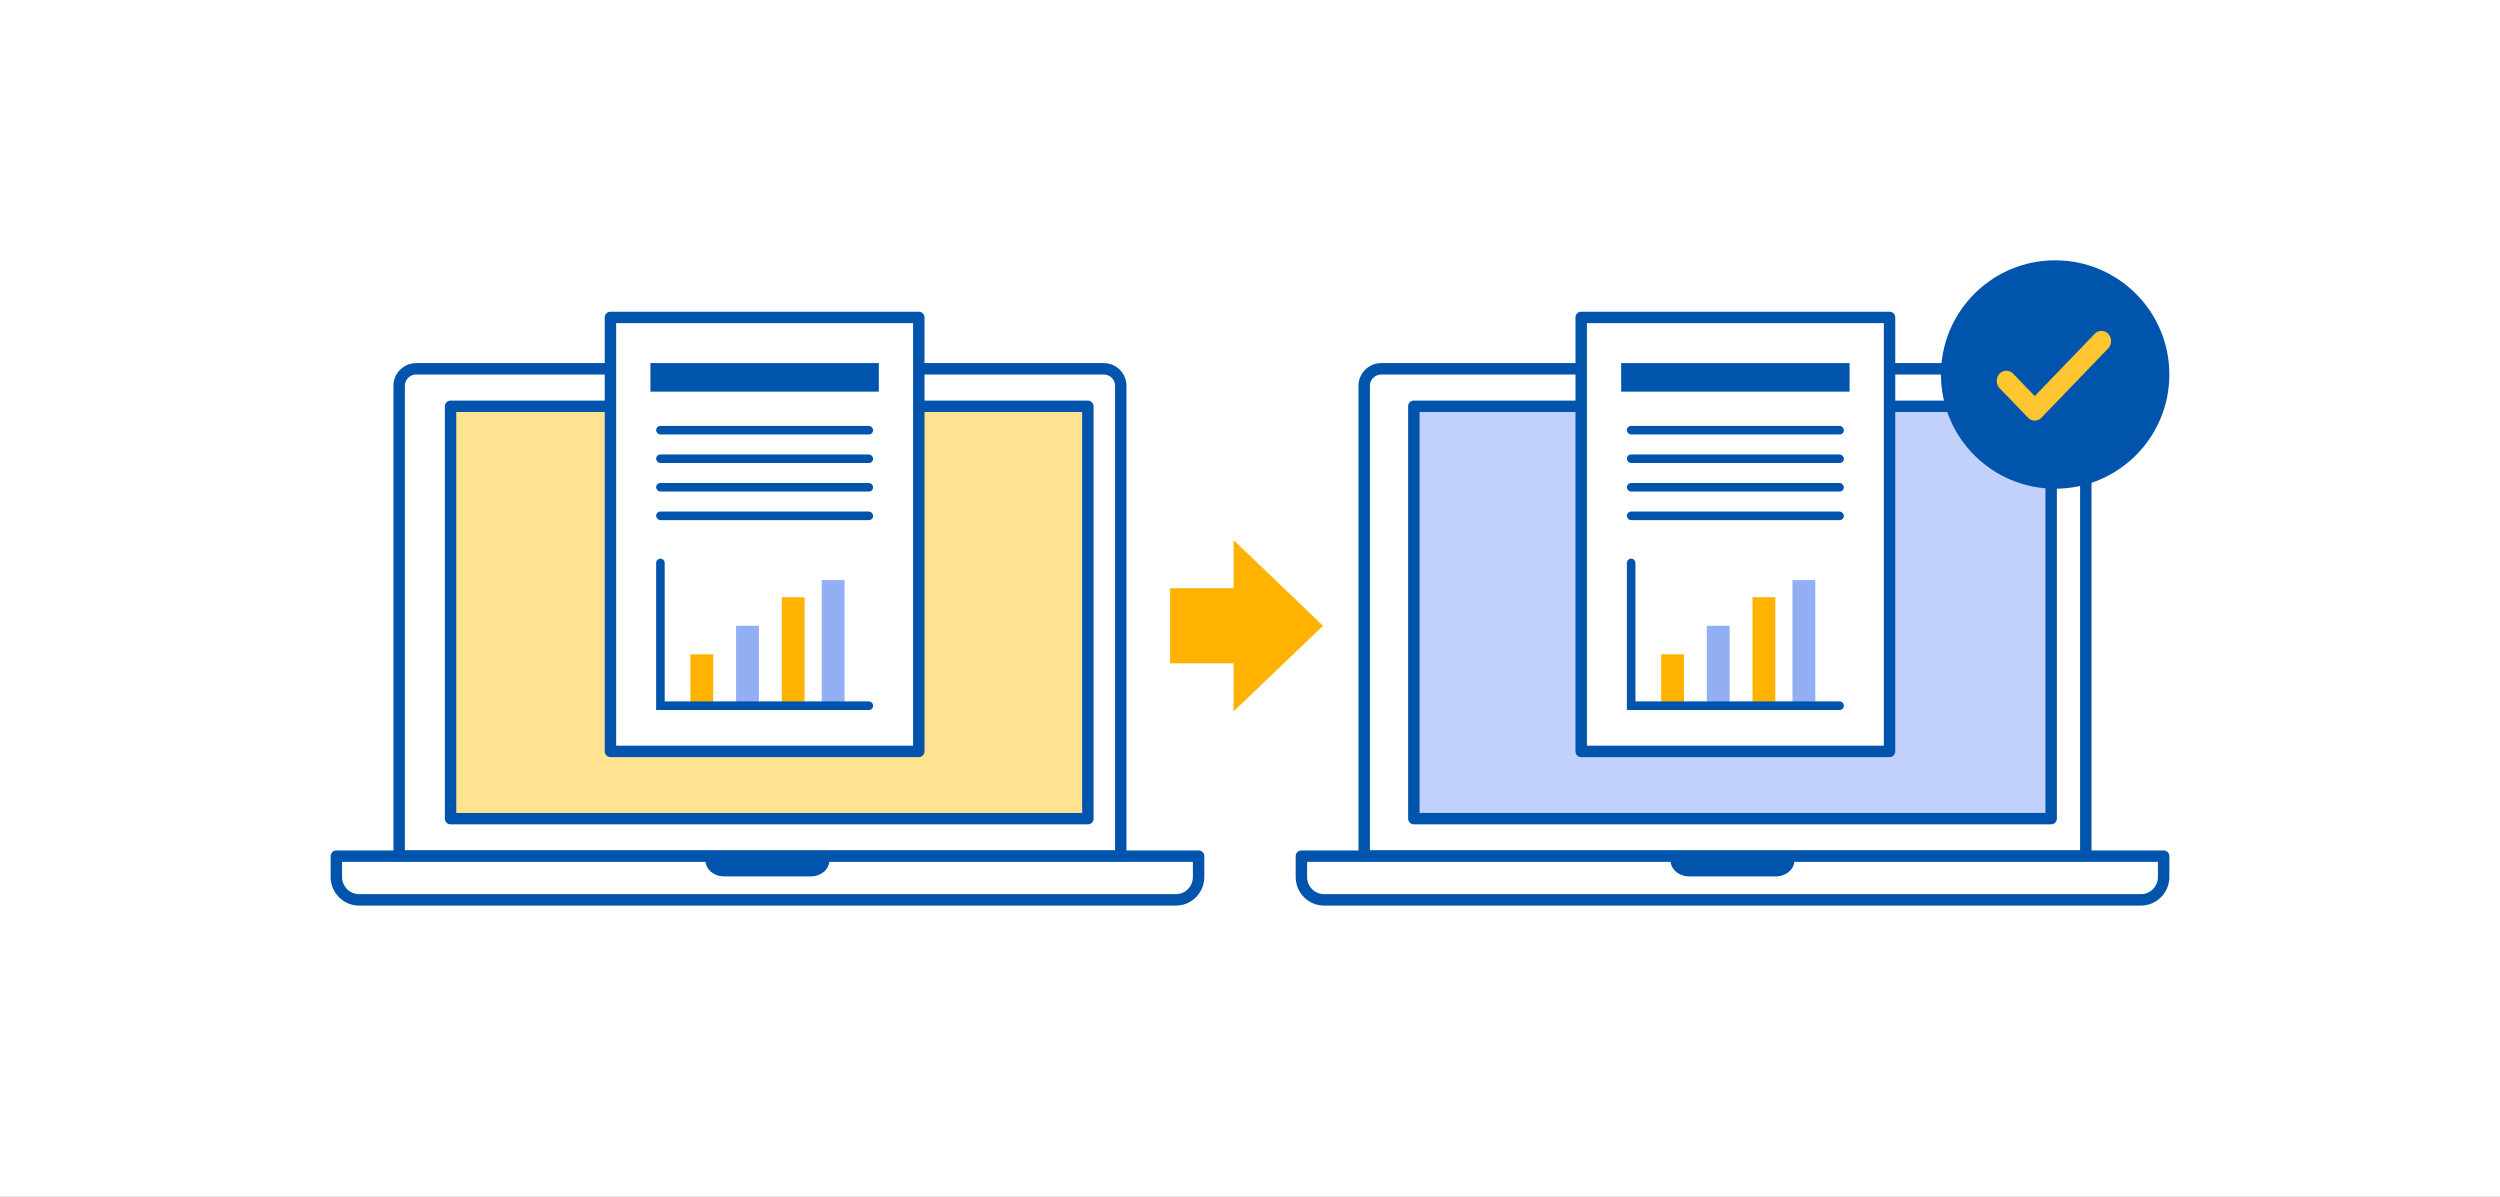
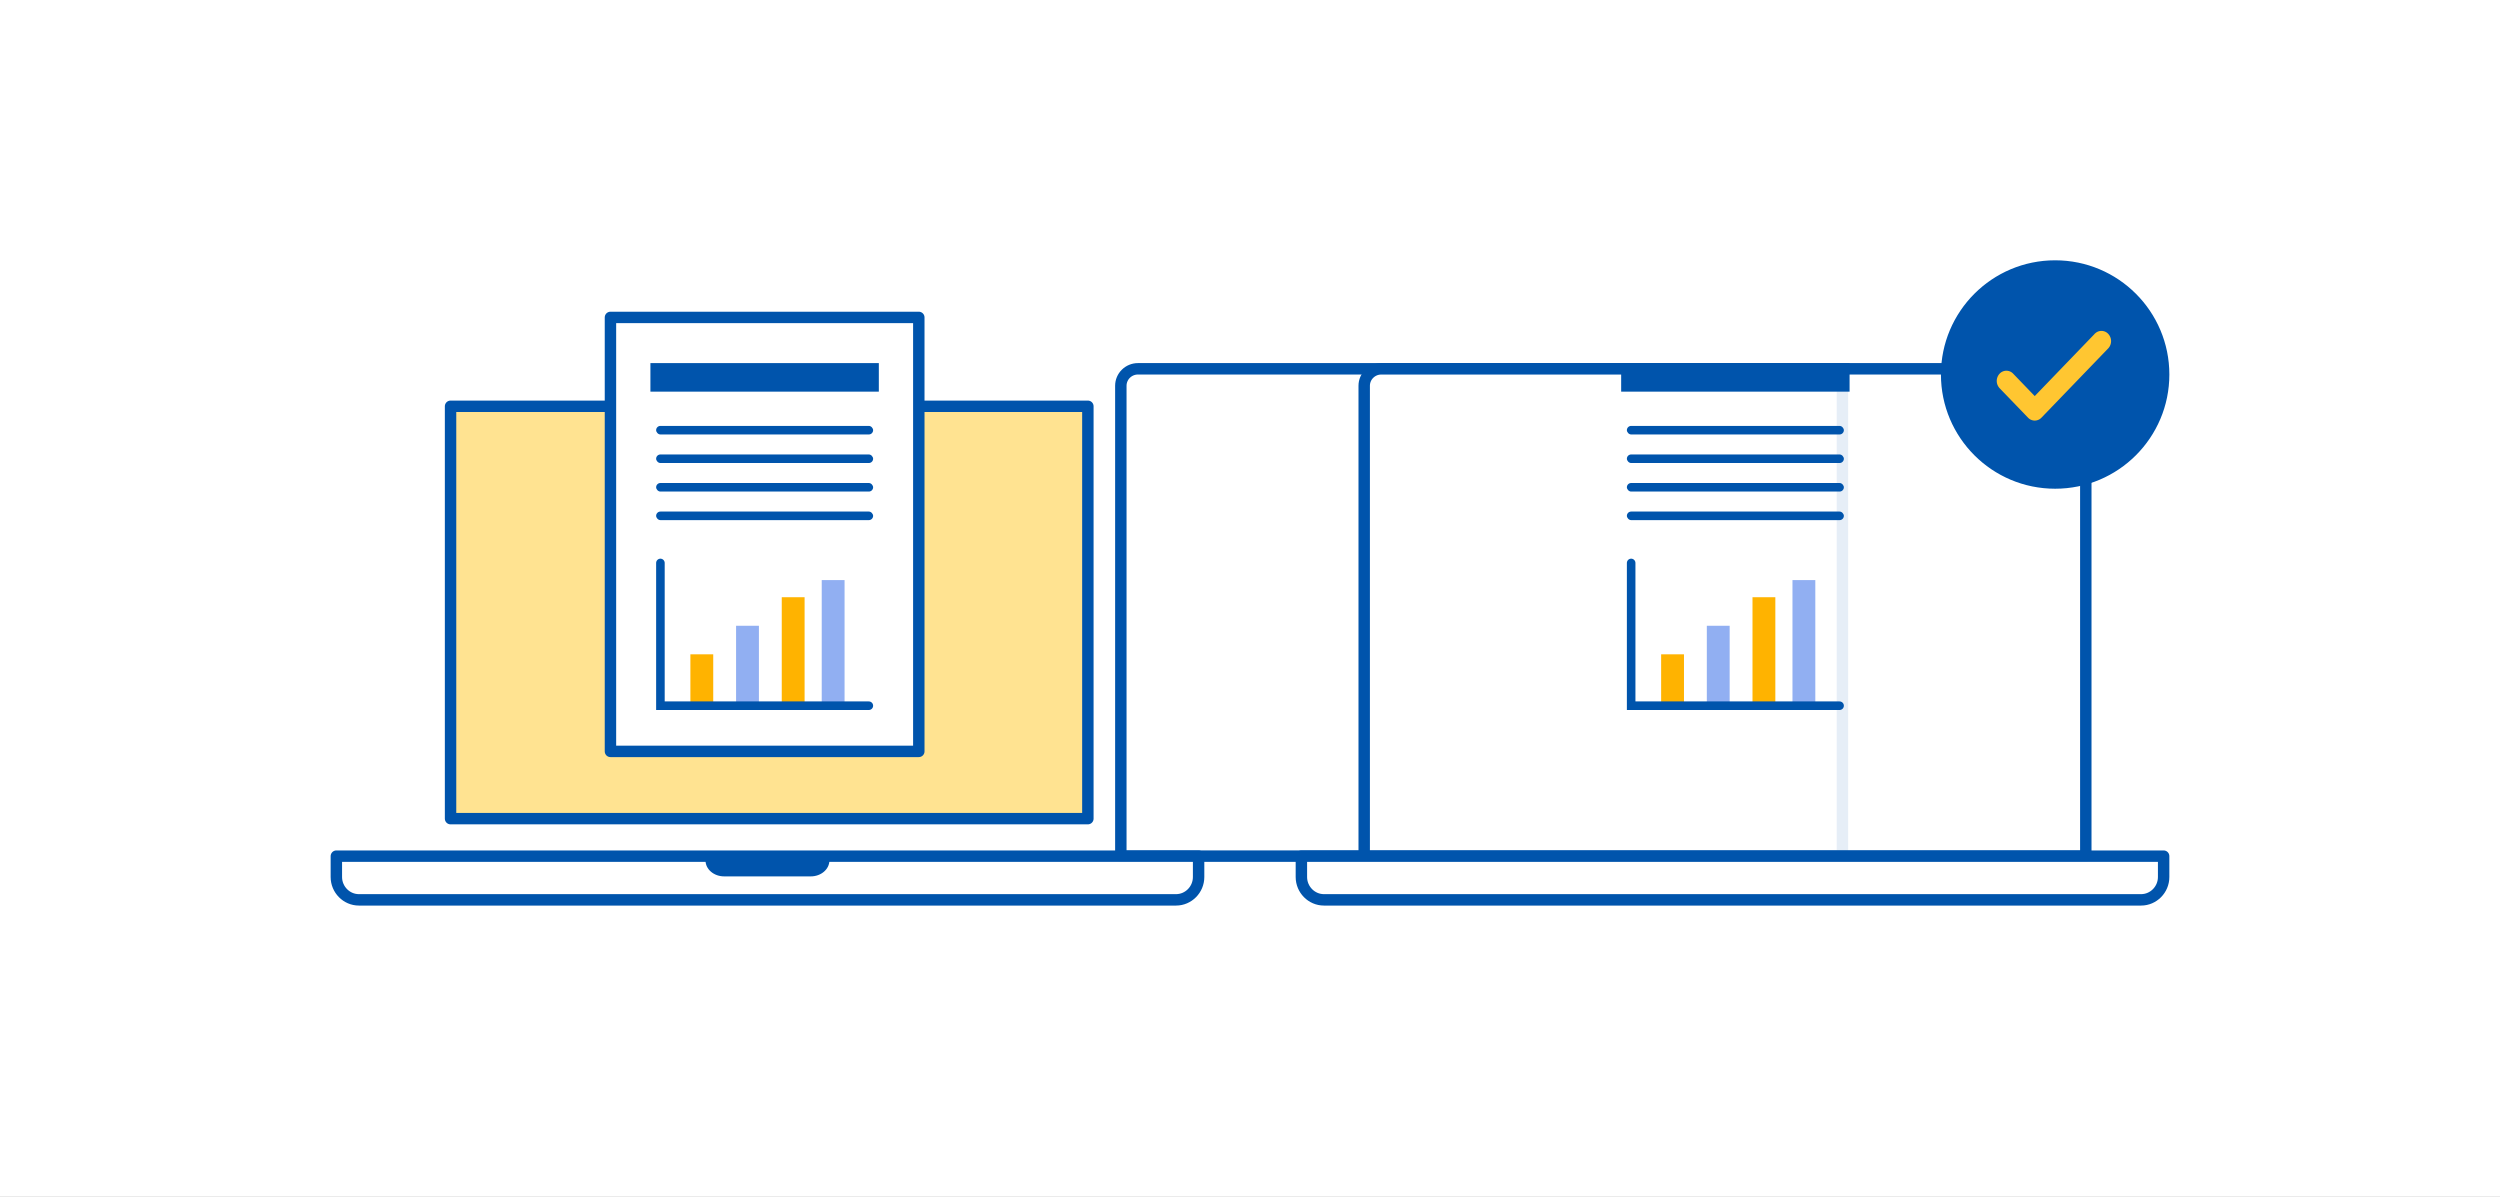
<svg xmlns="http://www.w3.org/2000/svg" fill="none" height="180" viewBox="0 0 376 180" width="376">
  <rect x="0" y="0" width="376" height="180" fill="#808080" stroke="none" />
  <clipPath id="a">
    <path d="m0 0h376v180h-376z" />
  </clipPath>
  <g clip-path="url(#a)">
    <path d="m0 0h376v180h-376z" fill="#fff" />
-     <path d="m168.574 128.763h-108.539v-70.747c0-1.405 1.155-2.548 2.574-2.548h103.38c1.42 0 2.574 1.143 2.574 2.548v70.747z" style="fill:#fff;fill-opacity:.9;stroke:#0054ac;stroke-linejoin:round;stroke-miterlimit:10;stroke-width:1.718" />
+     <path d="m168.574 128.763v-70.747c0-1.405 1.155-2.548 2.574-2.548h103.38c1.42 0 2.574 1.143 2.574 2.548v70.747z" style="fill:#fff;fill-opacity:.9;stroke:#0054ac;stroke-linejoin:round;stroke-miterlimit:10;stroke-width:1.718" />
    <path d="m163.616 61.105h-95.852v62.019h95.852z" fill="#ffe391" stroke="#0054ac" stroke-linejoin="round" stroke-miterlimit="10" stroke-width="1.718" />
    <path d="m180.27 128.765v3.14c0 1.885-1.527 3.434-3.392 3.434h-122.898c-1.865 0-3.392-1.549-3.392-3.434v-3.14z" style="fill:#fff;fill-opacity:.9;stroke:#0054ac;stroke-linejoin:round;stroke-miterlimit:10;stroke-width:1.718" />
    <path d="m124.743 129.406c0 1.327-1.253 2.402-2.802 2.402h-13.031c-1.549 0-2.803-1.075-2.803-2.402z" fill="#0054ac" />
    <path d="m138.188 47.739h-46.376v65.27h46.376z" style="fill:#fff;stroke:#0054ac;stroke-linecap:round;stroke-linejoin:round;stroke-miterlimit:10;stroke-width:1.718" />
    <g fill="#0054ac">
      <path d="m132.176 54.61h-34.353v4.294h34.353v-4.295z" />
      <rect height="1.288" rx=".644" width="32.635" x="98.682" y="64.056" />
      <rect height="1.288" rx=".644" width="32.635" x="98.682" y="68.351" />
      <rect height="1.288" rx=".644" width="32.635" x="98.682" y="72.644" />
      <rect height="1.288" rx=".644" width="32.635" x="98.682" y="76.939" />
    </g>
    <path d="m107.27 98.41h-3.435v7.729h3.435v-7.73z" fill="#ffb300" />
    <path d="m114.141 94.115h-3.435v12.024h3.435z" fill="#91aff2" />
    <path d="m121.011 89.822h-3.435v16.317h3.435z" fill="#ffb300" />
    <path d="m127.023 87.245h-3.435v18.894h3.435z" fill="#91aff2" />
    <path d="m99.326 84.668v21.471h31.347" stroke="#0054ac" stroke-linecap="round" stroke-miterlimit="10" stroke-width="1.288" />
    <path d="m313.715 128.763h-108.539v-70.747c0-1.405 1.155-2.548 2.574-2.548h103.381c1.419 0 2.573 1.143 2.573 2.548v70.747z" style="fill:#fff;fill-opacity:.9;stroke:#0054ac;stroke-linejoin:round;stroke-miterlimit:10;stroke-width:1.718" />
-     <path d="m308.495 61.105h-95.852v62.019h95.852z" fill="#c2d1fc" stroke="#0054ac" stroke-linejoin="round" stroke-miterlimit="10" stroke-width="1.718" />
    <path d="m325.411 128.765v3.14c0 1.885-1.527 3.434-3.392 3.434h-122.898c-1.864 0-3.392-1.549-3.392-3.434v-3.14z" style="fill:#fff;fill-opacity:.9;stroke:#0054ac;stroke-linejoin:round;stroke-miterlimit:10;stroke-width:1.718" />
-     <path d="m269.884 129.406c0 1.327-1.253 2.402-2.802 2.402h-13.031c-1.549 0-2.802-1.075-2.802-2.402z" fill="#0054ac" />
-     <path d="m284.188 47.739h-46.376v65.27h46.376z" style="fill:#fff;stroke:#0054ac;stroke-linecap:round;stroke-linejoin:round;stroke-miterlimit:10;stroke-width:1.718" />
    <path d="m278.176 54.61h-34.353v4.294h34.353v-4.295z" fill="#0054ac" />
    <rect fill="#0054ac" height="1.288" rx=".644" width="32.635" x="244.682" y="64.056" />
    <rect fill="#0054ac" height="1.288" rx=".644" width="32.635" x="244.682" y="68.351" />
    <rect fill="#0054ac" height="1.288" rx=".644" width="32.635" x="244.682" y="72.644" />
    <rect fill="#0054ac" height="1.288" rx=".644" width="32.635" x="244.682" y="76.939" />
    <path d="m253.27 98.41h-3.435v7.729h3.435v-7.73z" fill="#ffb300" />
    <path d="m260.141 94.115h-3.435v12.024h3.435z" fill="#91aff2" />
    <path d="m267.011 89.822h-3.435v16.317h3.435z" fill="#ffb300" />
    <path d="m273.023 87.245h-3.435v18.894h3.435z" fill="#91aff2" />
    <path d="m245.326 84.668v21.471h31.347" stroke="#0054ac" stroke-linecap="round" stroke-miterlimit="10" stroke-width="1.288" />
-     <path d="m198.99 94.115-13.459-12.882v7.231h-9.555v11.302h9.555v7.232z" fill="#ffb300" />
    <circle cx="309.094" cy="56.327" fill="#0054ac" r="16.318" stroke="#0054ac" stroke-width="1.718" />
    <path d="m306.025 64.115a2.26 2.26 0 0 1 -1.63-.702l-4.266-4.424a2.458 2.458 0 0 1 0-3.389 2.25 2.25 0 0 1 3.264 0l2.632 2.732 8.4-8.72a2.246 2.246 0 0 1 3.264 0 2.46 2.46 0 0 1 0 3.389l-10.034 10.412a2.259 2.259 0 0 1 -1.63.702z" fill="#ffc631" stroke="#0054ac" stroke-width="1.718" />
  </g>
</svg>